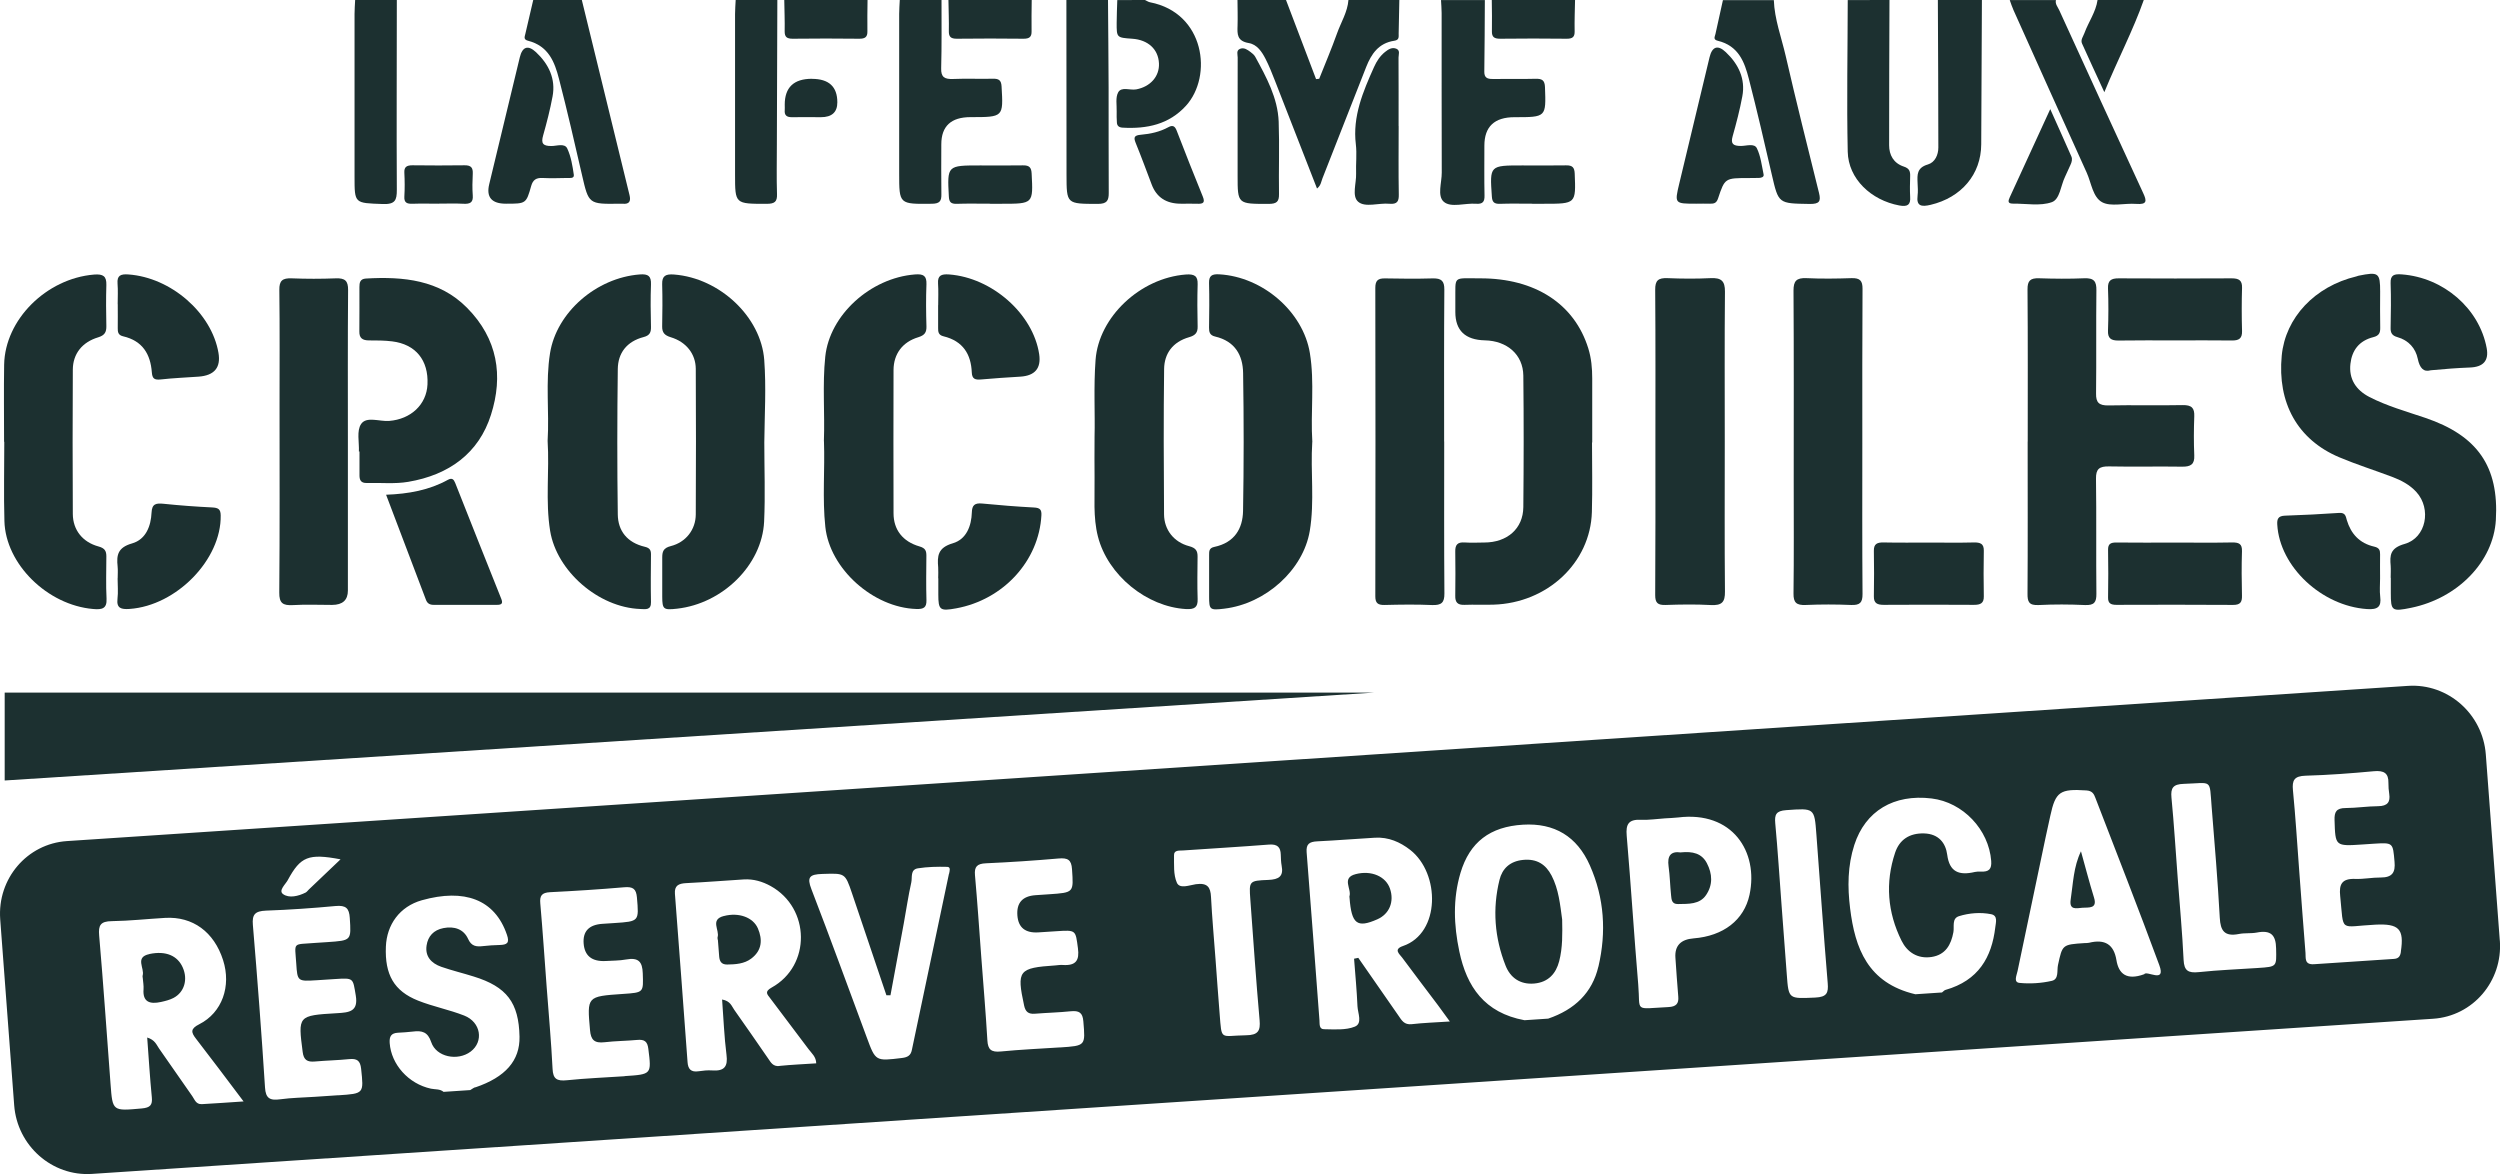
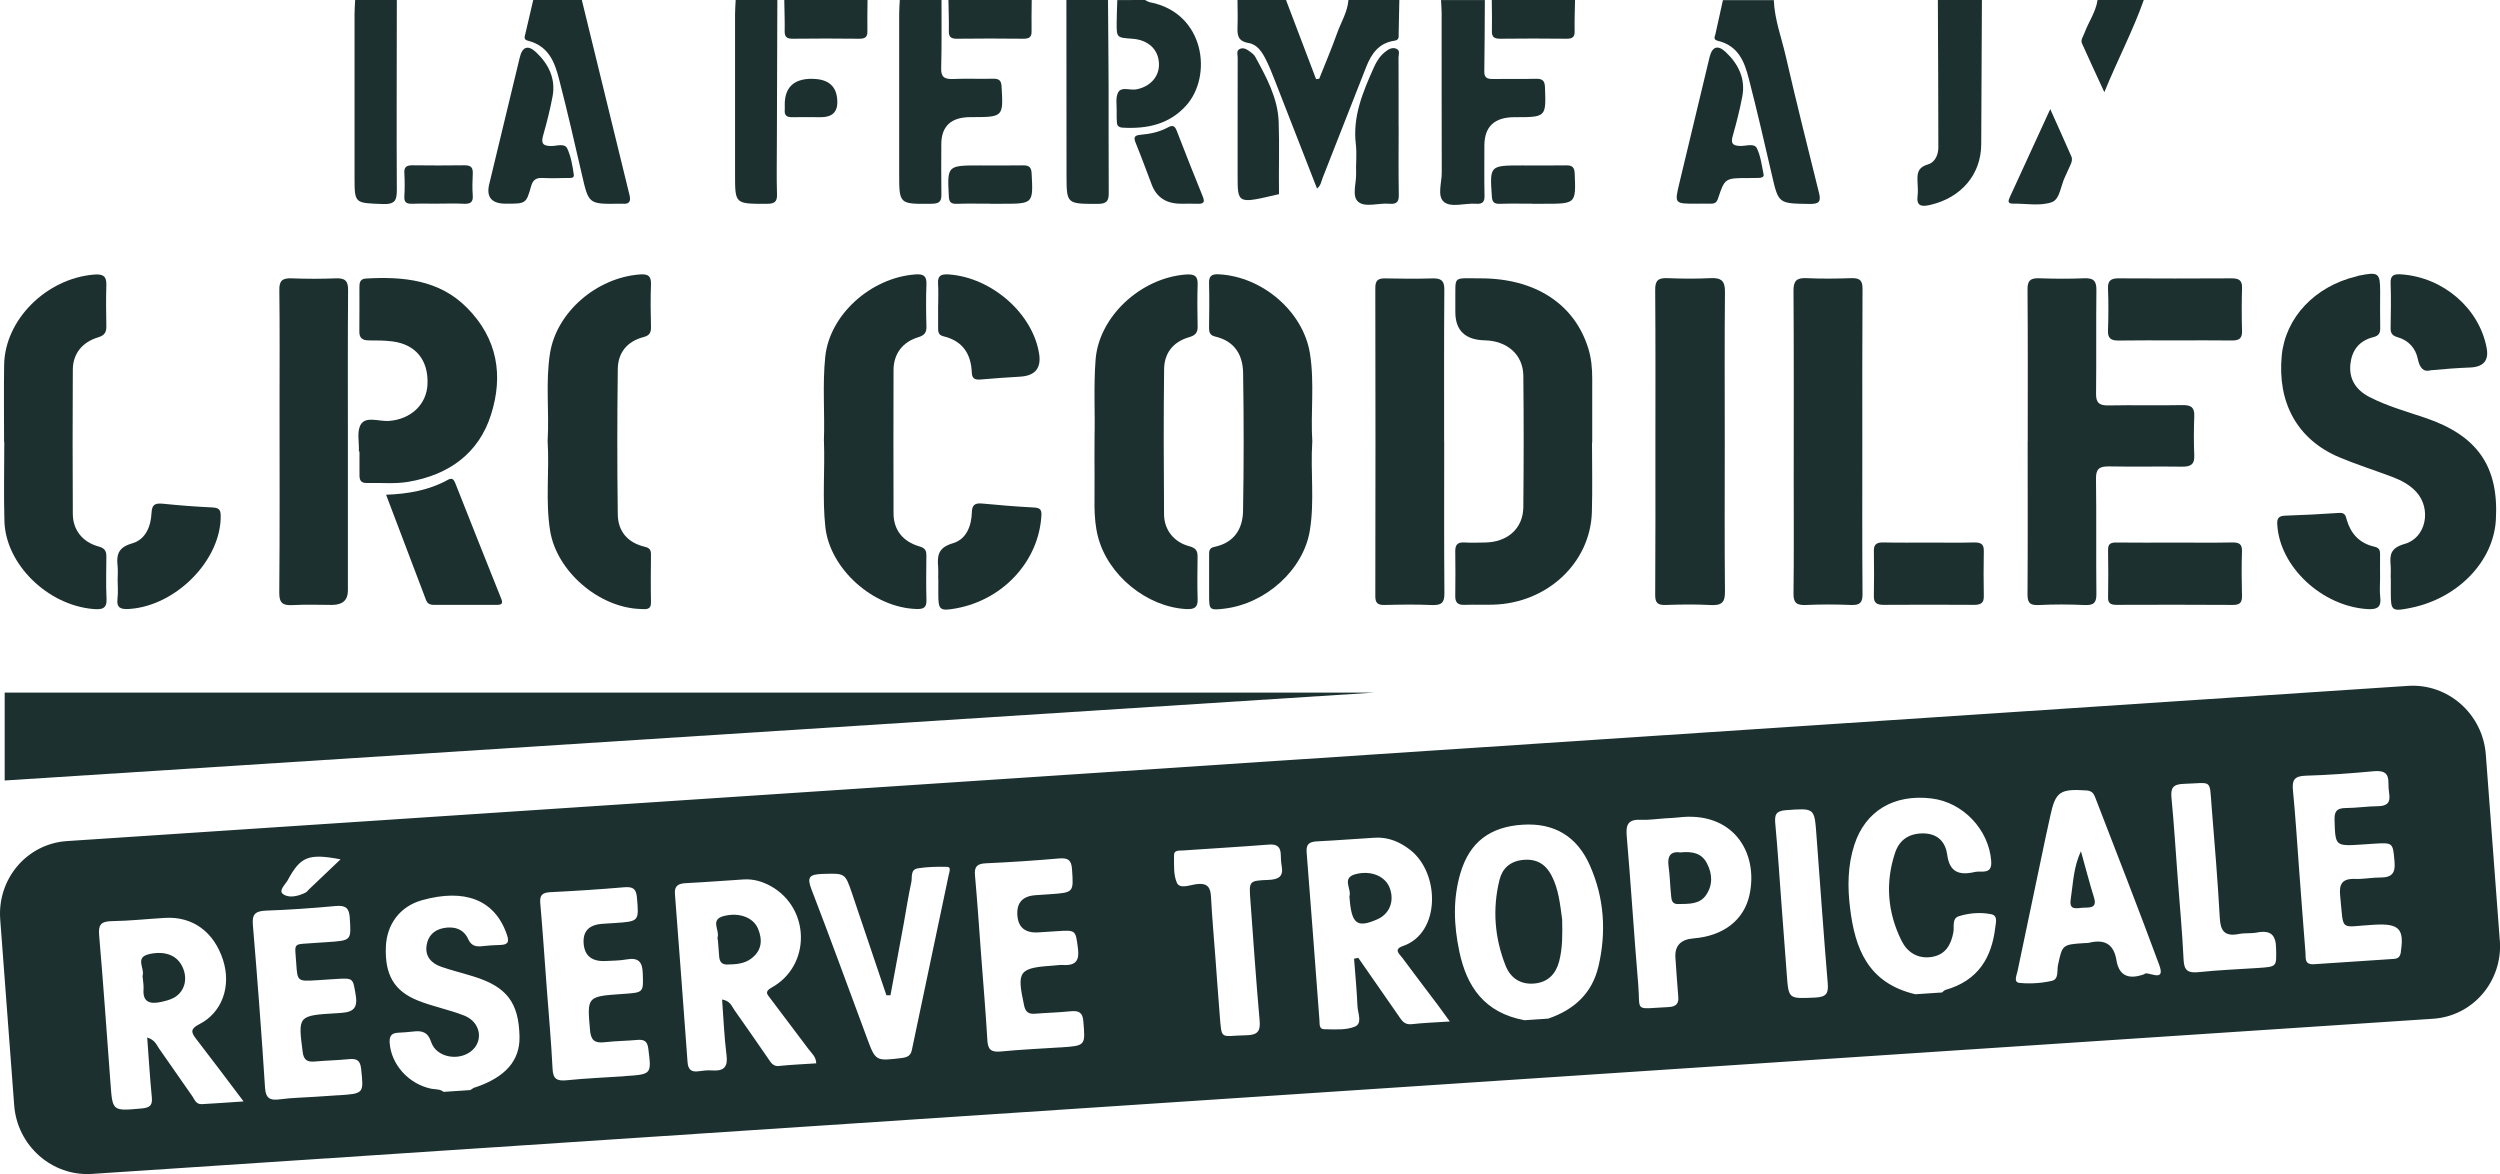
<svg xmlns="http://www.w3.org/2000/svg" width="181" height="85" viewBox="0 0 181 85" fill="none">
  <g clip-path="url(#clip0_197_15)">
    <path d="M112.329 63.384C111.921 62.599 111.282 62.155 110.27 62.257C109.302 62.354 108.761 62.903 108.565 63.698C108.044 65.804 108.206 67.896 109.007 69.919C109.346 70.778 110.054 71.296 111.076 71.208C112.093 71.12 112.653 70.487 112.884 69.596C113.139 68.612 113.12 67.605 113.1 66.571C112.953 65.499 112.854 64.391 112.329 63.379V63.384Z" fill="#1C3030" />
    <path d="M150.664 61.629C150.118 62.761 150.094 63.961 149.917 65.135C149.799 65.92 150.344 65.754 150.772 65.721C151.229 65.689 151.863 65.809 151.607 64.987C151.263 63.874 150.973 62.747 150.659 61.624L150.664 61.629Z" fill="#1C3030" />
    <path d="M121.699 61.717C120.937 61.606 120.706 61.989 120.804 62.714C120.903 63.412 120.912 64.118 120.986 64.82C121.016 65.111 121.025 65.467 121.492 65.453C122.244 65.439 123.055 65.49 123.522 64.797C124.018 64.063 123.983 63.269 123.576 62.492C123.202 61.777 122.544 61.629 121.699 61.712V61.717Z" fill="#1C3030" />
    <path d="M10.82 69.074C9.734 69.301 10.486 70.104 10.328 70.626C10.309 70.686 10.333 70.76 10.338 70.825C10.358 71.093 10.412 71.361 10.392 71.629C10.323 72.548 10.849 72.719 11.655 72.543C11.965 72.474 12.284 72.395 12.559 72.252C13.345 71.841 13.616 70.917 13.232 70.049C12.859 69.194 12.009 68.82 10.82 69.07V69.074Z" fill="#1C3030" />
    <path d="M52.393 66.322C51.396 66.585 52.108 67.338 51.956 67.846C51.936 67.906 51.961 67.98 51.966 68.044C51.966 68.044 51.971 68.044 51.975 68.044C52.005 68.446 52.034 68.848 52.069 69.254C52.098 69.587 52.221 69.836 52.648 69.832C53.268 69.823 53.882 69.781 54.383 69.407C55.174 68.816 55.218 68.031 54.874 67.222C54.53 66.414 53.479 66.035 52.403 66.322H52.393Z" fill="#1C3030" />
    <path d="M180.985 68.09L179.973 54.627C179.752 51.689 177.231 49.467 174.342 49.657L4.85 60.894C1.96 61.084 -0.202 63.619 0.015 66.557L1.027 80.021C1.248 82.958 3.769 85.18 6.658 84.991L176.155 73.758C179.044 73.568 181.206 71.033 180.99 68.095L180.985 68.09ZM20.843 63.703C21.762 62.017 22.327 61.776 24.656 62.215C23.806 63.024 23.079 63.716 22.352 64.409C22.278 64.483 22.214 64.576 22.126 64.622C21.6 64.885 20.932 65.047 20.499 64.737C20.136 64.478 20.666 64.035 20.843 63.707V63.703ZM14.588 79.938C14.185 79.956 14.087 79.596 13.92 79.36C13.109 78.215 12.323 77.051 11.512 75.906C11.326 75.638 11.222 75.291 10.657 75.116C10.77 76.631 10.854 78.039 10.992 79.444C11.046 79.998 10.883 80.196 10.264 80.252C8.147 80.441 8.151 80.464 8.004 78.492C7.734 74.903 7.488 71.314 7.179 67.726C7.115 66.996 7.267 66.7 8.102 66.691C9.39 66.672 10.672 66.529 11.955 66.455C13.959 66.34 15.497 67.472 16.151 69.513C16.755 71.397 16.087 73.314 14.426 74.155C13.777 74.483 13.827 74.737 14.19 75.203C15.301 76.64 16.392 78.095 17.635 79.744C16.505 79.818 15.546 79.891 14.583 79.942L14.588 79.938ZM24.479 79.296C23.909 79.333 23.339 79.37 22.764 79.411C21.944 79.467 21.118 79.476 20.303 79.587C19.541 79.693 19.236 79.527 19.187 78.737C18.937 74.811 18.637 70.885 18.308 66.963C18.244 66.211 18.46 65.961 19.261 65.929C20.941 65.869 22.617 65.753 24.292 65.596C25.049 65.527 25.28 65.758 25.324 66.455C25.427 68.095 25.462 68.09 23.683 68.21C23.398 68.229 23.113 68.243 22.828 68.266C21.143 68.404 21.344 68.16 21.448 69.753C21.531 71.056 21.546 71.056 22.946 70.968C23.374 70.94 23.801 70.912 24.229 70.885C25.634 70.793 25.541 70.806 25.757 72.067C25.953 73.24 25.295 73.305 24.381 73.356C21.556 73.522 21.575 73.541 21.914 76.164C21.988 76.746 22.244 76.903 22.809 76.852C23.629 76.778 24.455 76.765 25.27 76.681C25.855 76.621 26.081 76.797 26.145 77.374C26.337 79.18 26.366 79.176 24.484 79.3L24.479 79.296ZM34.409 78.714C34.277 78.76 34.169 78.852 34.046 78.922C33.402 78.963 32.758 79.005 32.115 79.051C31.849 78.829 31.51 78.885 31.201 78.82C29.57 78.469 28.322 77.06 28.213 75.513C28.184 75.056 28.302 74.797 28.813 74.769C29.172 74.746 29.53 74.732 29.884 74.686C30.562 74.598 30.975 74.714 31.221 75.453C31.579 76.529 33.132 76.843 34.075 76.136C35.038 75.411 34.822 74.002 33.608 73.527C32.528 73.102 31.353 72.876 30.272 72.446C28.518 71.749 27.855 70.557 27.938 68.534C28.002 66.954 28.926 65.633 30.547 65.176C33.599 64.322 35.825 65.093 36.704 67.684C36.906 68.271 36.719 68.404 36.159 68.418C35.766 68.428 35.373 68.451 34.979 68.497C34.478 68.557 34.129 68.511 33.889 67.975C33.574 67.278 32.901 67.037 32.105 67.194C31.388 67.333 30.985 67.79 30.886 68.446C30.764 69.231 31.211 69.739 31.953 69.998C32.724 70.266 33.52 70.455 34.296 70.7C36.689 71.439 37.564 72.589 37.613 75.056C37.647 76.783 36.596 77.989 34.409 78.728V78.714ZM45.219 77.919C43.829 78.012 42.428 78.067 41.043 78.21C40.311 78.284 40.04 78.113 40.006 77.388C39.908 75.407 39.726 73.425 39.578 71.448C39.426 69.434 39.294 67.421 39.117 65.407C39.068 64.853 39.215 64.626 39.834 64.594C41.623 64.506 43.406 64.391 45.19 64.238C45.838 64.183 46.059 64.358 46.114 64.977C46.261 66.709 46.29 66.709 44.472 66.829C44.187 66.848 43.902 66.867 43.617 66.885C42.641 66.95 42.188 67.425 42.256 68.312C42.325 69.199 42.849 69.621 43.829 69.578C44.33 69.545 44.836 69.559 45.327 69.467C46.227 69.305 46.507 69.629 46.536 70.46C46.58 71.859 46.629 71.859 45.096 71.961C42.477 72.141 42.502 72.136 42.718 74.589C42.777 75.287 43.033 75.545 43.775 75.457C44.556 75.365 45.347 75.365 46.128 75.291C46.664 75.24 46.875 75.407 46.939 75.933C47.17 77.785 47.19 77.781 45.224 77.91L45.219 77.919ZM56.437 77.18C55.965 77.227 55.818 76.931 55.626 76.654C54.806 75.471 53.995 74.284 53.16 73.111C52.973 72.852 52.894 72.478 52.28 72.363C52.383 73.739 52.432 75.06 52.599 76.372C52.707 77.203 52.457 77.568 51.548 77.499C51.228 77.476 50.899 77.513 50.585 77.559C50.015 77.647 49.813 77.388 49.779 76.898C49.479 72.839 49.179 68.774 48.865 64.714C48.821 64.123 49.116 63.966 49.681 63.938C51.076 63.869 52.467 63.758 53.857 63.67C54.56 63.629 55.203 63.823 55.798 64.151C58.677 65.749 58.731 69.915 55.867 71.499C55.326 71.799 55.552 71.993 55.754 72.261C56.678 73.499 57.621 74.728 58.545 75.966C58.761 76.257 59.085 76.506 59.095 76.986C58.201 77.046 57.316 77.083 56.437 77.171V77.18ZM68.701 63.278C67.807 67.527 66.908 71.772 66.018 76.021C65.94 76.404 65.728 76.547 65.301 76.598C63.394 76.829 63.394 76.848 62.756 75.116C61.424 71.536 60.122 67.943 58.746 64.377C58.407 63.504 58.609 63.301 59.542 63.273C61.173 63.227 61.178 63.176 61.689 64.686C62.52 67.144 63.345 69.601 64.176 72.058C64.274 72.058 64.372 72.058 64.47 72.058C64.79 70.326 65.114 68.589 65.433 66.857C65.615 65.864 65.758 64.867 65.979 63.878C66.058 63.522 65.891 62.959 66.451 62.867C67.148 62.756 67.876 62.742 68.583 62.76C68.853 62.77 68.75 63.074 68.711 63.264L68.701 63.278ZM76.745 75.832C75.32 75.924 73.885 75.989 72.465 76.127C71.757 76.197 71.526 75.984 71.487 75.333C71.369 73.319 71.197 71.31 71.045 69.296C70.897 67.319 70.765 65.338 70.588 63.361C70.534 62.751 70.735 62.529 71.389 62.502C73.138 62.423 74.887 62.308 76.632 62.155C77.309 62.095 77.57 62.248 77.614 62.931C77.727 64.626 77.766 64.622 75.939 64.746C75.619 64.769 75.295 64.788 74.976 64.811C74.026 64.876 73.587 65.368 73.659 66.289C73.728 67.16 74.237 67.565 75.187 67.504C75.614 67.476 76.042 67.448 76.469 67.421C77.924 67.324 77.865 67.333 78.042 68.649C78.16 69.522 77.909 69.929 76.946 69.864C76.769 69.85 76.587 69.882 76.41 69.896C73.733 70.076 73.6 70.261 74.145 72.797C74.243 73.25 74.45 73.434 74.936 73.393C75.791 73.324 76.651 73.305 77.506 73.217C78.13 73.153 78.386 73.314 78.435 73.952C78.582 75.716 78.612 75.712 76.735 75.836L76.745 75.832ZM91.814 63.707C90.429 63.758 90.429 63.8 90.522 65.102C90.738 68.021 90.935 70.945 91.195 73.864C91.264 74.626 91.092 74.945 90.208 74.954C88.311 74.982 88.463 75.393 88.301 73.397C88.193 72.09 88.105 70.779 88.006 69.472C87.893 67.961 87.756 66.451 87.677 64.94C87.643 64.234 87.422 63.901 86.581 64.017C86.129 64.081 85.412 64.382 85.206 63.91C84.945 63.319 85.009 62.589 84.999 61.92C84.989 61.527 85.392 61.592 85.653 61.573C87.721 61.43 89.795 61.31 91.868 61.148C92.497 61.098 92.713 61.347 92.728 61.878C92.738 62.146 92.743 62.419 92.792 62.682C92.939 63.435 92.605 63.679 91.814 63.707ZM102.221 74.15C101.656 74.215 101.479 73.864 101.248 73.531C100.28 72.136 99.307 70.742 98.34 69.347C98.236 69.37 98.138 69.388 98.035 69.411C98.123 70.557 98.231 71.702 98.281 72.852C98.305 73.361 98.664 74.1 98.084 74.331C97.435 74.594 96.61 74.525 95.863 74.515C95.485 74.515 95.549 74.118 95.529 73.869C95.219 69.813 94.925 65.753 94.6 61.698C94.556 61.111 94.792 60.941 95.372 60.913C96.762 60.848 98.153 60.728 99.548 60.65C100.531 60.594 101.366 60.964 102.098 61.532C104.275 63.231 104.3 67.564 101.573 68.492C100.87 68.733 101.317 69.065 101.514 69.328C102.369 70.488 103.248 71.629 104.113 72.783C104.359 73.111 104.594 73.444 104.968 73.956C103.907 74.026 103.056 74.053 102.211 74.15H102.221ZM115.724 69.975C115.281 71.878 114.009 73.093 112.088 73.749C111.518 73.785 110.943 73.822 110.373 73.864C107.469 73.324 106.191 71.434 105.656 68.889C105.253 66.982 105.179 65.084 105.739 63.199C106.403 60.968 107.886 59.846 110.27 59.707C112.535 59.573 114.176 60.548 115.109 62.659C116.156 65.028 116.308 67.481 115.728 69.975H115.724ZM126.666 64.779C126.273 66.617 124.769 67.767 122.617 67.938C121.68 68.012 121.241 68.478 121.3 69.338C121.364 70.28 121.428 71.217 121.507 72.16C121.551 72.659 121.354 72.885 120.794 72.912C118.244 73.037 118.78 73.305 118.608 71.277C118.303 67.689 118.082 64.091 117.773 60.502C117.704 59.684 117.89 59.31 118.814 59.352C119.384 59.379 119.954 59.287 120.529 59.25C120.848 59.227 121.173 59.222 121.492 59.185C125.428 58.696 127.329 61.666 126.666 64.779ZM131.422 72.224C129.496 72.307 129.496 72.354 129.364 70.566C129.236 68.889 129.113 67.213 128.985 65.536C128.838 63.559 128.71 61.578 128.528 59.601C128.474 58.987 128.577 58.705 129.324 58.654C131.363 58.511 131.363 58.479 131.506 60.409C131.776 63.998 132.027 67.587 132.326 71.176C132.385 71.882 132.272 72.187 131.417 72.224H131.422ZM144.458 67.144C144.202 69.31 143.239 70.991 140.851 71.67C140.758 71.698 140.684 71.795 140.601 71.855C139.957 71.896 139.313 71.938 138.67 71.984C135.22 71.171 134.302 68.649 133.948 65.767C133.756 64.225 133.766 62.677 134.253 61.172C135.049 58.714 137.112 57.476 139.849 57.809C142.129 58.086 143.991 60.068 144.163 62.331C144.207 62.922 144.006 63.135 143.411 63.102C143.269 63.093 143.121 63.102 142.984 63.13C141.829 63.402 141.141 63.13 140.979 61.887C140.871 61.047 140.37 60.372 139.309 60.34C138.232 60.308 137.515 60.807 137.206 61.735C136.483 63.906 136.65 66.049 137.672 68.109C138.08 68.936 138.832 69.434 139.834 69.287C140.861 69.134 141.259 68.395 141.426 67.49C141.5 67.088 141.299 66.497 141.829 66.331C142.571 66.1 143.392 66.035 144.158 66.188C144.669 66.289 144.492 66.811 144.458 67.139V67.144ZM155.228 70.538C153.975 70.991 153.391 70.515 153.229 69.508C153.042 68.386 152.408 67.97 151.244 68.257C151.14 68.28 151.032 68.275 150.924 68.28C149.298 68.386 149.322 68.391 148.998 69.869C148.91 70.266 149.077 70.894 148.551 71.014C147.799 71.185 146.979 71.24 146.212 71.162C145.76 71.116 146.006 70.617 146.07 70.308C146.743 67.084 147.421 63.86 148.099 60.636C148.212 60.109 148.33 59.587 148.443 59.061C148.821 57.31 149.145 57.102 151.052 57.227C151.489 57.255 151.602 57.49 151.705 57.763C153.258 61.795 154.84 65.823 156.334 69.878C156.84 71.254 155.395 70.21 155.233 70.543L155.228 70.538ZM163.483 70.081C162.058 70.178 160.623 70.229 159.203 70.381C158.417 70.465 158.132 70.275 158.093 69.504C158 67.522 157.813 65.546 157.666 63.569C157.518 61.624 157.4 59.68 157.213 57.735C157.15 57.051 157.331 56.774 158.103 56.751C160.201 56.687 159.955 56.354 160.122 58.4C160.338 61.079 160.565 63.763 160.712 66.446C160.761 67.374 161.041 67.832 162.107 67.619C162.525 67.536 162.972 67.596 163.385 67.518C164.422 67.314 164.775 67.707 164.79 68.672C164.815 69.989 164.874 69.989 163.478 70.081H163.483ZM173.826 68.903C173.782 69.208 173.679 69.402 173.32 69.425C171.394 69.55 169.463 69.675 167.537 69.809C166.824 69.859 166.947 69.356 166.918 68.991C166.756 66.977 166.608 64.963 166.456 62.95C166.313 61.038 166.195 59.121 166.009 57.213C165.94 56.493 166.097 56.183 166.937 56.16C168.583 56.114 170.225 55.989 171.861 55.837C172.603 55.767 172.937 55.98 172.922 56.682C172.917 56.95 172.942 57.222 172.981 57.486C173.065 58.063 172.863 58.359 172.185 58.368C171.399 58.373 170.613 58.497 169.827 58.502C169.148 58.502 169.001 58.788 169.021 59.375C169.08 61.269 169.055 61.273 171.06 61.139C171.31 61.121 171.561 61.107 171.812 61.088C173.281 60.996 173.241 60.996 173.364 62.391C173.433 63.153 173.217 63.536 172.347 63.532C171.743 63.527 171.134 63.656 170.529 63.633C169.542 63.596 169.34 64.026 169.429 64.871C169.709 67.573 169.311 67.079 171.984 66.945C173.684 66.862 174.072 67.254 173.821 68.894L173.826 68.903Z" fill="#1C3030" />
    <path d="M98.153 63.287C97.097 63.555 97.873 64.359 97.701 64.89C97.691 64.922 97.701 64.954 97.706 64.991C97.848 66.899 98.246 67.208 99.72 66.557C100.59 66.174 100.959 65.282 100.634 64.335C100.335 63.462 99.303 62.991 98.148 63.287H98.153Z" fill="#1C3030" />
    <path d="M173.084 41.828C173.084 41.541 173.104 41.251 173.084 40.964C173.02 40.207 173.035 39.68 174.097 39.38C175.664 38.937 176.047 36.84 174.951 35.629C174.47 35.094 173.836 34.766 173.158 34.512C171.89 34.036 170.593 33.625 169.355 33.103C166.343 31.828 164.869 29.172 165.198 25.741C165.463 22.992 167.596 20.729 170.598 20.013C170.652 19.999 170.701 19.972 170.755 19.962C172.215 19.667 172.323 19.745 172.323 21.126C172.323 21.99 172.308 22.858 172.328 23.722C172.337 24.082 172.249 24.304 171.841 24.406C170.795 24.664 170.279 25.371 170.171 26.341C170.048 27.422 170.554 28.23 171.546 28.743C172.819 29.399 174.214 29.787 175.576 30.248C179.364 31.528 180.931 33.768 180.7 37.653C180.523 40.65 177.959 43.306 174.573 44.003C173.173 44.29 173.094 44.234 173.094 42.936C173.094 42.572 173.094 42.202 173.094 41.837L173.084 41.828Z" fill="#1C3030" />
    <path d="M146.807 31.967C146.807 28.295 146.822 24.623 146.792 20.956C146.787 20.332 146.984 20.124 147.637 20.147C148.723 20.184 149.814 20.194 150.9 20.147C151.622 20.115 151.789 20.392 151.779 21.02C151.75 23.51 151.784 26.004 151.755 28.494C151.745 29.136 151.956 29.366 152.659 29.353C154.443 29.316 156.231 29.366 158.015 29.329C158.693 29.316 158.889 29.551 158.865 30.147C158.83 31.089 158.825 32.036 158.865 32.978C158.894 33.611 158.619 33.796 157.98 33.787C156.221 33.759 154.467 33.805 152.708 33.768C151.991 33.754 151.74 33.948 151.75 34.655C151.789 37.435 151.75 40.216 151.779 42.992C151.784 43.588 151.637 43.837 150.944 43.805C149.829 43.754 148.713 43.749 147.598 43.805C146.886 43.842 146.787 43.555 146.792 42.983C146.817 39.311 146.802 35.639 146.802 31.971L146.807 31.967Z" fill="#1C3030" />
    <path d="M115.262 32.041C115.262 33.717 115.301 35.398 115.252 37.075C115.144 40.747 112.029 43.657 108.132 43.777C107.435 43.8 106.737 43.763 106.039 43.791C105.518 43.814 105.351 43.597 105.361 43.14C105.376 42.063 105.376 40.987 105.361 39.916C105.356 39.458 105.513 39.237 106.039 39.274C106.511 39.306 106.987 39.283 107.459 39.278C109.12 39.278 110.275 38.276 110.289 36.715C110.319 33.542 110.324 30.369 110.289 27.195C110.27 25.676 109.12 24.678 107.508 24.641C106.08 24.61 105.366 23.927 105.366 22.59C105.366 22.327 105.366 22.064 105.366 21.805C105.39 19.925 105.125 20.156 107.169 20.152C111.139 20.143 113.994 22.004 114.992 25.223C115.213 25.935 115.277 26.66 115.277 27.394C115.272 28.941 115.277 30.489 115.277 32.036H115.267L115.262 32.041Z" fill="#1C3030" />
    <path d="M95.008 32.004C94.871 34.147 95.185 36.304 94.827 38.442C94.35 41.264 91.638 43.712 88.631 44.068C87.589 44.193 87.54 44.151 87.54 43.177C87.54 42.179 87.54 41.186 87.54 40.188C87.54 39.92 87.53 39.676 87.913 39.597C89.387 39.288 89.972 38.262 89.997 36.997C90.055 33.667 90.055 30.336 90.001 27.006C89.982 25.745 89.436 24.706 87.972 24.364C87.594 24.276 87.53 24.046 87.535 23.722C87.55 22.646 87.564 21.57 87.535 20.498C87.52 19.963 87.741 19.829 88.277 19.861C91.421 20.041 94.345 22.563 94.836 25.57C95.185 27.708 94.876 29.861 95.013 32.008L95.008 32.004Z" fill="#1C3030" />
    <path d="M39.648 31.916C39.775 29.796 39.485 27.671 39.824 25.561C40.296 22.614 43.17 20.115 46.31 19.87C46.944 19.819 47.15 19.995 47.131 20.591C47.092 21.611 47.106 22.637 47.131 23.657C47.141 24.046 47.052 24.286 46.605 24.401C45.367 24.72 44.743 25.57 44.728 26.715C44.684 30.226 44.679 33.74 44.728 37.251C44.743 38.433 45.406 39.288 46.689 39.588C47.037 39.671 47.131 39.828 47.131 40.133C47.121 41.288 47.106 42.438 47.131 43.592C47.145 44.193 46.743 44.105 46.349 44.091C43.333 43.98 40.306 41.357 39.829 38.433C39.48 36.267 39.785 34.091 39.648 31.921V31.916Z" fill="#1C3030" />
    <path d="M59.65 31.948C59.724 29.907 59.537 27.861 59.749 25.824C60.063 22.798 63.026 20.124 66.235 19.87C66.859 19.819 67.094 19.967 67.075 20.572C67.035 21.593 67.045 22.614 67.075 23.634C67.085 24.064 66.947 24.272 66.485 24.415C65.331 24.761 64.697 25.634 64.692 26.789C64.682 30.249 64.682 33.703 64.692 37.163C64.692 38.345 65.35 39.209 66.569 39.56C67.001 39.685 67.07 39.883 67.07 40.23C67.06 41.301 67.045 42.378 67.075 43.449C67.09 43.976 66.883 44.11 66.343 44.091C63.227 43.994 60.078 41.195 59.754 38.147C59.532 36.087 59.729 34.013 59.655 31.944L59.65 31.948Z" fill="#1C3030" />
    <path d="M79.246 31.607C79.29 29.985 79.172 28.022 79.319 26.055C79.55 22.951 82.548 20.129 85.85 19.875C86.469 19.829 86.729 19.976 86.709 20.577C86.68 21.598 86.685 22.623 86.709 23.644C86.719 24.082 86.542 24.286 86.085 24.415C84.901 24.757 84.297 25.602 84.282 26.711C84.238 30.221 84.253 33.736 84.277 37.246C84.287 38.355 84.985 39.251 86.09 39.542C86.582 39.671 86.709 39.883 86.704 40.304C86.695 41.325 86.675 42.35 86.709 43.371C86.729 43.971 86.488 44.128 85.869 44.096C83.019 43.934 80.209 41.648 79.491 38.849C79.128 37.431 79.27 35.981 79.246 34.544C79.231 33.68 79.246 32.812 79.246 31.607Z" fill="#1C3030" />
    <path d="M0.295 31.981C0.295 30.119 0.27 28.258 0.3 26.401C0.359 23.136 3.361 20.166 6.805 19.879C7.479 19.824 7.719 20.004 7.7 20.632C7.67 21.625 7.68 22.623 7.7 23.621C7.705 24.036 7.587 24.276 7.115 24.42C5.946 24.771 5.277 25.616 5.272 26.766C5.253 30.253 5.253 33.736 5.272 37.223C5.282 38.368 5.975 39.251 7.135 39.565C7.597 39.689 7.7 39.907 7.7 40.281C7.7 41.301 7.66 42.327 7.714 43.347C7.754 44.087 7.361 44.147 6.737 44.091C3.435 43.805 0.403 40.844 0.32 37.726C0.266 35.814 0.31 33.902 0.31 31.99L0.295 31.981Z" fill="#1C3030" />
-     <path d="M55.336 32.032C55.336 33.944 55.41 35.861 55.322 37.768C55.169 40.909 52.324 43.699 49.023 44.068C48.035 44.179 47.951 44.119 47.946 43.204C47.941 42.262 47.951 41.315 47.946 40.373C47.946 39.944 48.015 39.676 48.566 39.537C49.661 39.26 50.369 38.341 50.374 37.242C50.393 33.731 50.393 30.216 50.374 26.706C50.369 25.616 49.671 24.748 48.561 24.415C48.109 24.276 47.937 24.078 47.941 23.639C47.961 22.618 47.971 21.593 47.941 20.572C47.927 19.963 48.197 19.829 48.806 19.875C52.113 20.133 55.1 22.946 55.331 26.059C55.479 28.05 55.356 30.041 55.336 32.032Z" fill="#1C3030" />
    <path d="M25.187 31.99C25.187 35.579 25.187 39.168 25.187 42.756C25.187 43.446 24.807 43.793 24.047 43.796C23.099 43.796 22.15 43.754 21.207 43.809C20.465 43.851 20.214 43.657 20.219 42.909C20.259 38.378 20.239 33.847 20.239 29.316C20.239 26.54 20.259 23.764 20.224 20.988C20.214 20.318 20.45 20.124 21.128 20.152C22.185 20.194 23.246 20.194 24.302 20.152C24.99 20.124 25.206 20.337 25.202 20.997C25.172 24.665 25.187 28.332 25.187 31.999V31.99Z" fill="#1C3030" />
    <path d="M134.832 32.082C134.832 35.727 134.818 39.366 134.847 43.006C134.852 43.629 134.661 43.828 134.007 43.8C132.921 43.754 131.83 43.754 130.749 43.8C130.061 43.833 129.84 43.629 129.85 42.969C129.885 40.244 129.865 37.519 129.865 34.794C129.865 30.207 129.88 25.625 129.85 21.039C129.85 20.355 130.047 20.106 130.789 20.138C131.875 20.189 132.965 20.175 134.046 20.138C134.67 20.119 134.852 20.332 134.847 20.914C134.823 24.632 134.832 28.355 134.832 32.078V32.082Z" fill="#1C3030" />
    <path d="M124.873 31.971C124.873 35.593 124.853 39.209 124.887 42.83C124.897 43.583 124.676 43.851 123.856 43.805C122.77 43.745 121.679 43.763 120.593 43.8C120.013 43.819 119.836 43.643 119.836 43.089C119.861 39.551 119.851 36.008 119.851 32.465C119.851 28.637 119.866 24.808 119.836 20.979C119.831 20.309 120.052 20.11 120.735 20.138C121.767 20.18 122.804 20.189 123.831 20.138C124.627 20.096 124.892 20.346 124.887 21.113C124.853 24.729 124.873 28.35 124.873 31.971Z" fill="#1C3030" />
    <path d="M104.56 31.962C104.56 35.629 104.546 39.297 104.575 42.969C104.58 43.625 104.369 43.832 103.676 43.805C102.536 43.754 101.391 43.772 100.246 43.8C99.745 43.809 99.573 43.657 99.573 43.172C99.588 35.731 99.588 28.29 99.573 20.849C99.573 20.341 99.735 20.142 100.285 20.156C101.425 20.18 102.57 20.189 103.715 20.156C104.369 20.138 104.575 20.35 104.57 20.969C104.541 24.637 104.555 28.304 104.555 31.976L104.56 31.962Z" fill="#1C3030" />
    <path d="M25.983 32.697C26.017 32.018 25.806 31.195 26.145 30.697C26.533 30.124 27.477 30.53 28.174 30.475C29.747 30.35 30.882 29.293 30.95 27.833C31.034 26.082 30.096 24.923 28.39 24.715C27.84 24.646 27.28 24.646 26.725 24.646C26.238 24.646 26.007 24.475 26.017 23.999C26.032 22.923 26.017 21.852 26.022 20.776C26.022 20.471 26.066 20.189 26.494 20.166C29.216 20.009 31.815 20.267 33.81 22.281C36.036 24.526 36.449 27.209 35.545 30.036C34.67 32.794 32.533 34.383 29.55 34.886C28.577 35.052 27.55 34.941 26.548 34.969C26.13 34.978 26.027 34.752 26.027 34.419C26.027 33.842 26.027 33.265 26.027 32.687C26.017 32.687 26.003 32.687 25.993 32.687L25.983 32.697Z" fill="#1C3030" />
    <path d="M27.948 35.819C29.579 35.759 31.073 35.486 32.42 34.743C32.729 34.572 32.852 34.701 32.96 34.974C34.066 37.768 35.171 40.562 36.291 43.352C36.419 43.671 36.341 43.791 35.992 43.791C34.459 43.791 32.926 43.791 31.393 43.791C31.098 43.791 30.931 43.675 30.837 43.421C29.889 40.913 28.936 38.405 27.953 35.819H27.948Z" fill="#1C3030" />
    <path d="M157.484 39.283C158.85 39.283 160.216 39.301 161.577 39.274C162.093 39.264 162.338 39.366 162.319 39.911C162.284 40.983 162.294 42.059 162.319 43.13C162.329 43.574 162.216 43.8 161.675 43.796C158.865 43.777 156.049 43.782 153.234 43.791C152.826 43.791 152.615 43.685 152.624 43.26C152.644 42.11 152.644 40.955 152.624 39.805C152.619 39.385 152.801 39.274 153.224 39.278C154.644 39.297 156.064 39.283 157.484 39.283Z" fill="#1C3030" />
    <path d="M157.489 24.646C156.123 24.646 154.762 24.632 153.396 24.655C152.831 24.665 152.595 24.489 152.619 23.935C152.654 22.914 152.659 21.893 152.619 20.872C152.6 20.314 152.836 20.147 153.401 20.152C156.128 20.17 158.86 20.166 161.587 20.152C162.112 20.152 162.338 20.314 162.324 20.831C162.294 21.879 162.294 22.923 162.324 23.972C162.338 24.494 162.112 24.66 161.587 24.651C160.221 24.632 158.86 24.646 157.494 24.646H157.489Z" fill="#1C3030" />
    <path d="M8.52 41.869C8.52 41.583 8.545 41.292 8.515 41.006C8.432 40.207 8.51 39.643 9.562 39.343C10.579 39.052 10.928 38.063 10.972 37.117C11.002 36.465 11.296 36.419 11.857 36.475C13.016 36.595 14.186 36.682 15.35 36.738C15.792 36.761 15.974 36.853 15.979 37.315C16.033 40.502 12.785 43.846 9.385 44.087C8.776 44.128 8.427 44.045 8.506 43.357C8.564 42.867 8.515 42.364 8.515 41.865L8.52 41.869Z" fill="#1C3030" />
    <path d="M67.925 41.865C67.925 41.602 67.944 41.338 67.925 41.08C67.856 40.271 67.88 39.657 68.981 39.334C69.979 39.043 70.332 38.064 70.362 37.094C70.377 36.586 70.558 36.401 71.114 36.456C72.357 36.576 73.61 36.678 74.858 36.743C75.3 36.766 75.418 36.9 75.398 37.306C75.221 40.604 72.647 43.421 69.222 44.045C68.052 44.257 67.934 44.17 67.934 43.043C67.934 42.65 67.934 42.258 67.934 41.865H67.925Z" fill="#1C3030" />
-     <path d="M8.52 22.022C8.52 21.524 8.55 21.025 8.51 20.53C8.466 19.948 8.727 19.828 9.302 19.87C12.373 20.092 15.321 22.641 15.817 25.547C16 26.612 15.52 27.186 14.377 27.269C13.463 27.334 12.544 27.371 11.635 27.473C11.154 27.523 11.026 27.394 10.992 26.946C10.893 25.671 10.348 24.678 8.904 24.346C8.55 24.262 8.52 24.032 8.525 23.75C8.535 23.172 8.525 22.6 8.525 22.022H8.52Z" fill="#1C3030" />
    <path d="M67.925 22.096C67.925 21.575 67.95 21.048 67.915 20.526C67.876 19.944 68.146 19.829 68.721 19.87C71.826 20.106 74.794 22.72 75.236 25.639C75.39 26.661 74.933 27.205 73.865 27.27C72.922 27.33 71.979 27.385 71.035 27.473C70.588 27.514 70.377 27.431 70.357 26.96C70.303 25.667 69.738 24.692 68.303 24.346C67.945 24.258 67.915 24.027 67.92 23.75C67.925 23.2 67.92 22.651 67.92 22.101L67.925 22.096Z" fill="#1C3030" />
    <path d="M172.318 41.874C172.318 42.317 172.274 42.77 172.328 43.209C172.421 43.934 172.146 44.151 171.365 44.096C168.087 43.869 165.051 41.033 164.874 37.985C164.849 37.574 164.938 37.352 165.434 37.334C166.741 37.288 168.053 37.227 169.355 37.135C169.812 37.103 169.832 37.385 169.91 37.657C170.205 38.636 170.819 39.334 171.9 39.578C172.259 39.662 172.323 39.842 172.318 40.137C172.308 40.715 172.318 41.292 172.318 41.869V41.874Z" fill="#1C3030" />
    <path d="M139.726 39.283C140.788 39.283 141.849 39.301 142.905 39.274C143.382 39.264 143.638 39.371 143.628 39.874C143.608 40.974 143.608 42.077 143.628 43.177C143.638 43.671 143.387 43.795 142.91 43.791C140.734 43.777 138.557 43.777 136.385 43.791C135.909 43.791 135.658 43.671 135.668 43.177C135.687 42.077 135.687 40.974 135.668 39.874C135.658 39.375 135.909 39.264 136.385 39.274C137.501 39.297 138.616 39.283 139.731 39.283H139.726Z" fill="#1C3030" />
    <path d="M175.969 26.812C175.472 26.951 175.187 26.655 175.045 25.972C174.893 25.228 174.391 24.637 173.566 24.406C173.168 24.295 173.07 24.082 173.08 23.722C173.099 22.651 173.119 21.579 173.08 20.508C173.055 19.902 173.345 19.824 173.89 19.866C176.912 20.092 179.506 22.332 180.037 25.209C180.204 26.115 179.79 26.581 178.794 26.609C178.352 26.623 177.905 26.655 177.462 26.683C177.05 26.711 176.632 26.752 175.979 26.808L175.969 26.812Z" fill="#1C3030" />
    <path d="M101.312 -3.97195e-05C101.298 0.808 101.283 1.621 101.263 2.429C101.258 2.651 101.327 2.896 100.944 2.951C99.799 3.122 99.283 3.921 98.919 4.831C97.853 7.524 96.811 10.221 95.745 12.914C95.652 13.15 95.637 13.427 95.352 13.649C94.33 11.025 93.323 8.434 92.306 5.843C92.094 5.302 91.883 4.762 91.618 4.249C91.362 3.75 91.009 3.219 90.414 3.118C89.554 2.974 89.579 2.471 89.599 1.875C89.618 1.247 89.599 0.619 89.594 -0.009C90.763 -3.97195e-05 91.937 -3.97195e-05 93.107 -3.97195e-05C93.834 1.908 94.561 3.82 95.283 5.727C95.357 5.718 95.436 5.713 95.51 5.704C95.942 4.614 96.404 3.533 96.797 2.429C97.082 1.621 97.563 0.873 97.627 -3.97195e-05H101.312Z" fill="#1C3030" />
    <path d="M107.503 0C107.494 1.727 107.489 3.455 107.464 5.187C107.459 5.612 107.661 5.723 108.069 5.718C109.1 5.704 110.132 5.732 111.164 5.704C111.655 5.69 111.837 5.815 111.857 6.309C111.935 8.485 111.955 8.485 109.646 8.485C108.195 8.485 107.469 9.171 107.469 10.545C107.469 11.75 107.454 12.956 107.479 14.161C107.489 14.591 107.361 14.789 106.87 14.752C106.074 14.688 105.052 15.062 104.531 14.609C104.039 14.184 104.388 13.219 104.383 12.494C104.369 8.642 104.378 4.79 104.374 0.942C104.374 0.628 104.344 0.319 104.329 0.005C105.391 0.005 106.452 0.005 107.508 0.005L107.503 0Z" fill="#1C3030" />
    <path d="M68.166 -1.98601e-05C68.166 1.649 68.185 3.298 68.141 4.947C68.121 5.593 68.392 5.746 69.021 5.718C69.964 5.676 70.912 5.723 71.861 5.7C72.308 5.686 72.49 5.801 72.514 6.258C72.642 8.48 72.657 8.48 70.269 8.48C68.857 8.48 68.151 9.136 68.151 10.448C68.151 11.653 68.136 12.859 68.156 14.06C68.166 14.535 68.053 14.748 67.468 14.752C65.1 14.78 65.1 14.799 65.1 12.559C65.1 8.711 65.1 4.859 65.1 1.012C65.1 0.674 65.129 0.333 65.144 -0.005C66.146 -0.005 67.153 -0.005 68.156 -0.005L68.166 -1.98601e-05Z" fill="#1C3030" />
-     <path d="M148.851 0C148.777 0.286 148.979 0.499 149.087 0.734C151.106 5.155 153.13 9.575 155.17 13.986C155.43 14.549 155.459 14.822 154.659 14.762C153.828 14.697 152.831 14.983 152.197 14.642C151.519 14.277 151.416 13.256 151.082 12.512C149.303 8.591 147.544 4.665 145.78 0.739C145.672 0.499 145.593 0.249 145.505 0.005C146.62 0.005 147.735 0.005 148.851 0.005V0Z" fill="#1C3030" />
    <path d="M128.425 0C128.474 1.395 128.975 2.707 129.285 4.051C130.047 7.367 130.877 10.669 131.698 13.976C131.845 14.577 131.727 14.776 131.015 14.766C128.754 14.729 128.769 14.757 128.283 12.66C127.747 10.337 127.212 8.018 126.617 5.709C126.307 4.503 125.88 3.316 124.362 2.951C124.003 2.864 124.16 2.647 124.2 2.457C124.381 1.64 124.563 0.822 124.74 0.009C125.968 0.009 127.197 0.009 128.425 0.009V0Z" fill="#1C3030" />
    <path d="M42.124 0C43.274 4.711 44.428 9.418 45.578 14.129C45.676 14.531 45.598 14.812 45.057 14.748C45.003 14.743 44.944 14.748 44.89 14.748C42.61 14.785 42.625 14.78 42.139 12.679C41.603 10.355 41.072 8.027 40.473 5.718C40.163 4.513 39.726 3.326 38.218 2.947C37.879 2.859 37.992 2.647 38.036 2.448C38.227 1.63 38.419 0.818 38.606 0C39.775 0 40.949 0 42.119 0H42.124Z" fill="#1C3030" />
    <path d="M143.49 0C143.475 3.483 143.461 6.965 143.441 10.448C143.431 12.628 142.001 14.305 139.771 14.831C139.107 14.988 138.739 14.923 138.832 14.175C138.872 13.866 138.847 13.547 138.832 13.233C138.808 12.655 138.773 12.143 139.579 11.907C140.09 11.759 140.336 11.214 140.336 10.683C140.336 7.122 140.316 3.561 140.301 0C141.373 0 142.434 0 143.49 0Z" fill="#1C3030" />
-     <path d="M136.798 0C136.788 3.506 136.768 7.011 136.773 10.517C136.773 11.214 137.088 11.815 137.835 12.06C138.252 12.194 138.306 12.425 138.296 12.762C138.282 13.261 138.267 13.759 138.296 14.254C138.336 14.822 138.115 14.988 137.515 14.877C135.456 14.494 133.82 12.942 133.776 10.988C133.697 7.33 133.771 3.663 133.776 0.005C134.788 0 135.791 0 136.798 0Z" fill="#1C3030" />
    <path d="M56.28 0C56.27 3.483 56.255 6.965 56.245 10.443C56.245 11.649 56.216 12.854 56.255 14.055C56.275 14.609 56.083 14.757 55.503 14.757C53.218 14.757 53.218 14.776 53.218 12.642C53.218 8.767 53.218 4.891 53.218 1.016C53.218 0.679 53.248 0.337 53.263 0C54.265 0 55.272 0 56.275 0L56.28 0Z" fill="#1C3030" />
    <path d="M80.219 0C80.233 2.12 80.258 4.24 80.263 6.36C80.273 8.9 80.253 11.441 80.273 13.981C80.273 14.531 80.135 14.762 79.481 14.762C77.216 14.757 77.221 14.78 77.216 12.651C77.216 8.434 77.207 4.217 77.207 0H80.219Z" fill="#1C3030" />
    <path d="M28.73 -1.98598e-05C28.73 4.582 28.705 9.168 28.73 13.75C28.73 14.489 28.617 14.808 27.703 14.771C25.669 14.697 25.669 14.748 25.669 12.803C25.669 8.873 25.669 4.947 25.669 1.016C25.669 0.674 25.698 0.337 25.713 -0.005H28.725L28.73 -1.98598e-05Z" fill="#1C3030" />
    <path d="M82.896 0C83.019 0.055 83.137 0.143 83.265 0.166C87.23 0.933 87.82 5.51 85.859 7.663C84.636 9.002 83.049 9.344 81.275 9.242C80.995 9.224 80.872 9.099 80.862 8.859C80.847 8.596 80.838 8.337 80.847 8.074C80.862 7.607 80.749 7.067 80.956 6.688C81.191 6.254 81.815 6.554 82.263 6.471C83.28 6.282 83.953 5.533 83.909 4.591C83.864 3.566 83.122 2.882 81.968 2.804C80.847 2.725 80.843 2.725 80.847 1.649C80.847 1.099 80.877 0.554 80.892 0.005C81.555 0 82.228 0 82.896 0Z" fill="#1C3030" />
    <path d="M114.034 0C114.019 0.753 113.989 1.51 114.004 2.263C114.014 2.67 113.857 2.808 113.424 2.804C111.818 2.785 110.211 2.785 108.604 2.804C108.177 2.804 108.005 2.674 108.014 2.268C108.029 1.515 108.014 0.757 108.005 0C110.014 0 112.024 0 114.029 0H114.034Z" fill="#1C3030" />
    <path d="M62.81 0C62.805 0.757 62.785 1.51 62.8 2.268C62.81 2.674 62.638 2.808 62.211 2.804C60.604 2.785 58.997 2.785 57.39 2.804C56.958 2.804 56.806 2.67 56.81 2.263C56.825 1.51 56.791 0.753 56.781 0C58.791 0 60.8 0 62.805 0H62.81Z" fill="#1C3030" />
    <path d="M74.696 0C74.691 0.757 74.671 1.51 74.686 2.268C74.696 2.674 74.524 2.808 74.096 2.804C72.49 2.785 70.883 2.785 69.276 2.804C68.844 2.804 68.691 2.67 68.696 2.263C68.711 1.51 68.677 0.753 68.667 0H74.691H74.696Z" fill="#1C3030" />
    <path d="M155.209 0C154.433 2.203 153.332 4.286 152.354 6.674C151.755 5.367 151.234 4.263 150.738 3.15C150.62 2.887 150.821 2.647 150.91 2.402C151.205 1.593 151.74 0.868 151.863 0L155.209 0Z" fill="#1C3030" />
    <path d="M36.63 14.748C35.592 14.748 35.189 14.274 35.422 13.325C36.159 10.268 36.896 7.21 37.633 4.152C37.82 3.386 38.218 3.229 38.812 3.783C39.736 4.651 40.242 5.718 40.006 6.979C39.829 7.931 39.588 8.873 39.323 9.806C39.166 10.36 39.284 10.577 39.923 10.572C40.316 10.572 40.886 10.346 41.072 10.757C41.343 11.344 41.451 12.009 41.544 12.651C41.588 12.947 41.234 12.882 41.033 12.886C40.448 12.9 39.859 12.914 39.279 12.886C38.807 12.863 38.581 13.034 38.458 13.464C38.095 14.748 38.08 14.748 36.635 14.748H36.63Z" fill="#1C3030" />
    <path d="M122.819 14.748C121.237 14.748 121.232 14.748 121.576 13.302C122.303 10.249 123.04 7.196 123.772 4.143C123.959 3.376 124.362 3.219 124.951 3.778C125.87 4.646 126.381 5.713 126.145 6.97C125.964 7.944 125.713 8.91 125.443 9.866C125.286 10.42 125.487 10.563 126.037 10.568C126.435 10.568 127.015 10.355 127.197 10.734C127.477 11.311 127.551 11.986 127.683 12.619C127.728 12.817 127.536 12.873 127.354 12.882C127.104 12.891 126.853 12.891 126.602 12.891C124.897 12.891 124.878 12.891 124.391 14.355C124.283 14.688 124.116 14.757 123.807 14.748C123.472 14.734 123.138 14.748 122.804 14.748H122.819Z" fill="#1C3030" />
    <path d="M101.263 9.127C101.263 10.776 101.243 12.429 101.273 14.078C101.283 14.572 101.165 14.803 100.59 14.752C99.819 14.678 98.836 15.048 98.33 14.605C97.858 14.194 98.207 13.265 98.182 12.568C98.158 11.861 98.246 11.145 98.163 10.448C97.917 8.434 98.679 6.642 99.48 4.854C99.666 4.439 99.907 4.06 100.275 3.764C100.516 3.57 100.791 3.395 101.106 3.533C101.386 3.658 101.253 3.954 101.253 4.171C101.263 5.82 101.258 7.473 101.258 9.122L101.263 9.127Z" fill="#1C3030" />
-     <path d="M89.603 9.104C89.603 7.455 89.603 5.806 89.608 4.162C89.608 3.944 89.485 3.649 89.785 3.533C90.075 3.418 90.321 3.607 90.537 3.764C90.665 3.861 90.802 3.972 90.876 4.106C91.687 5.589 92.507 7.09 92.576 8.799C92.64 10.549 92.571 12.305 92.6 14.055C92.61 14.605 92.424 14.762 91.844 14.762C89.603 14.762 89.603 14.785 89.603 12.716C89.603 11.515 89.603 10.309 89.603 9.108V9.104Z" fill="#1C3030" />
+     <path d="M89.603 9.104C89.603 7.455 89.603 5.806 89.608 4.162C89.608 3.944 89.485 3.649 89.785 3.533C90.075 3.418 90.321 3.607 90.537 3.764C90.665 3.861 90.802 3.972 90.876 4.106C91.687 5.589 92.507 7.09 92.576 8.799C92.64 10.549 92.571 12.305 92.6 14.055C89.603 14.762 89.603 14.785 89.603 12.716C89.603 11.515 89.603 10.309 89.603 9.108V9.104Z" fill="#1C3030" />
    <path d="M85.491 14.748C84.436 14.748 83.733 14.286 83.383 13.362C83 12.355 82.631 11.344 82.223 10.346C82.061 9.944 82.115 9.797 82.602 9.755C83.294 9.695 83.972 9.547 84.587 9.21C84.926 9.021 85.073 9.159 85.191 9.455C85.81 11.048 86.429 12.642 87.078 14.221C87.269 14.683 87.107 14.771 86.66 14.752C86.272 14.734 85.879 14.752 85.491 14.752V14.748Z" fill="#1C3030" />
    <path d="M148.433 7.889C148.988 9.131 149.485 10.226 149.966 11.325C150.055 11.524 149.996 11.736 149.902 11.935C149.765 12.221 149.647 12.512 149.509 12.799C149.195 13.436 149.141 14.429 148.551 14.637C147.721 14.933 146.694 14.734 145.75 14.743C145.338 14.748 145.387 14.549 145.505 14.286C146.463 12.207 147.416 10.124 148.443 7.889H148.433Z" fill="#1C3030" />
    <path d="M110.933 14.748C110.157 14.748 109.376 14.729 108.599 14.757C108.162 14.771 108.034 14.619 108.01 14.221C107.857 11.977 107.843 11.977 110.216 11.977C111.272 11.977 112.329 11.991 113.385 11.972C113.857 11.963 113.989 12.134 114.009 12.568C114.097 14.753 114.107 14.753 111.773 14.753C111.493 14.753 111.218 14.753 110.938 14.753L110.933 14.748Z" fill="#1C3030" />
    <path d="M71.689 14.748C70.883 14.748 70.077 14.729 69.271 14.757C68.829 14.771 68.716 14.614 68.696 14.217C68.578 11.977 68.569 11.977 70.976 11.977C72.003 11.977 73.035 11.991 74.062 11.972C74.534 11.963 74.671 12.138 74.691 12.568C74.804 14.752 74.814 14.753 72.524 14.753C72.244 14.753 71.969 14.753 71.689 14.753V14.748Z" fill="#1C3030" />
    <path d="M31.791 14.748C31.152 14.748 30.508 14.729 29.869 14.752C29.462 14.766 29.25 14.674 29.275 14.235C29.309 13.662 29.305 13.081 29.275 12.508C29.25 12.083 29.447 11.967 29.865 11.967C31.118 11.981 32.37 11.986 33.628 11.967C34.125 11.958 34.248 12.161 34.228 12.582C34.203 13.104 34.188 13.63 34.228 14.152C34.267 14.66 34.036 14.78 33.545 14.752C32.96 14.72 32.375 14.743 31.791 14.743V14.748Z" fill="#1C3030" />
    <path d="M58.786 5.709C60.011 5.709 60.623 6.275 60.623 7.408C60.623 8.126 60.227 8.485 59.434 8.485C58.742 8.485 58.049 8.471 57.351 8.485C56.963 8.494 56.781 8.351 56.815 7.977C56.825 7.847 56.815 7.718 56.815 7.584C56.812 6.331 57.467 5.704 58.781 5.704L58.786 5.709Z" fill="#1C3030" />
    <path d="M0.339 50.142H99.519L0.339 56.507V50.142Z" fill="#1C3030" />
  </g>
  <defs>
    <clipPath id="clip0_197_15">
      <rect width="181" height="85" fill="white" />
    </clipPath>
  </defs>
</svg>